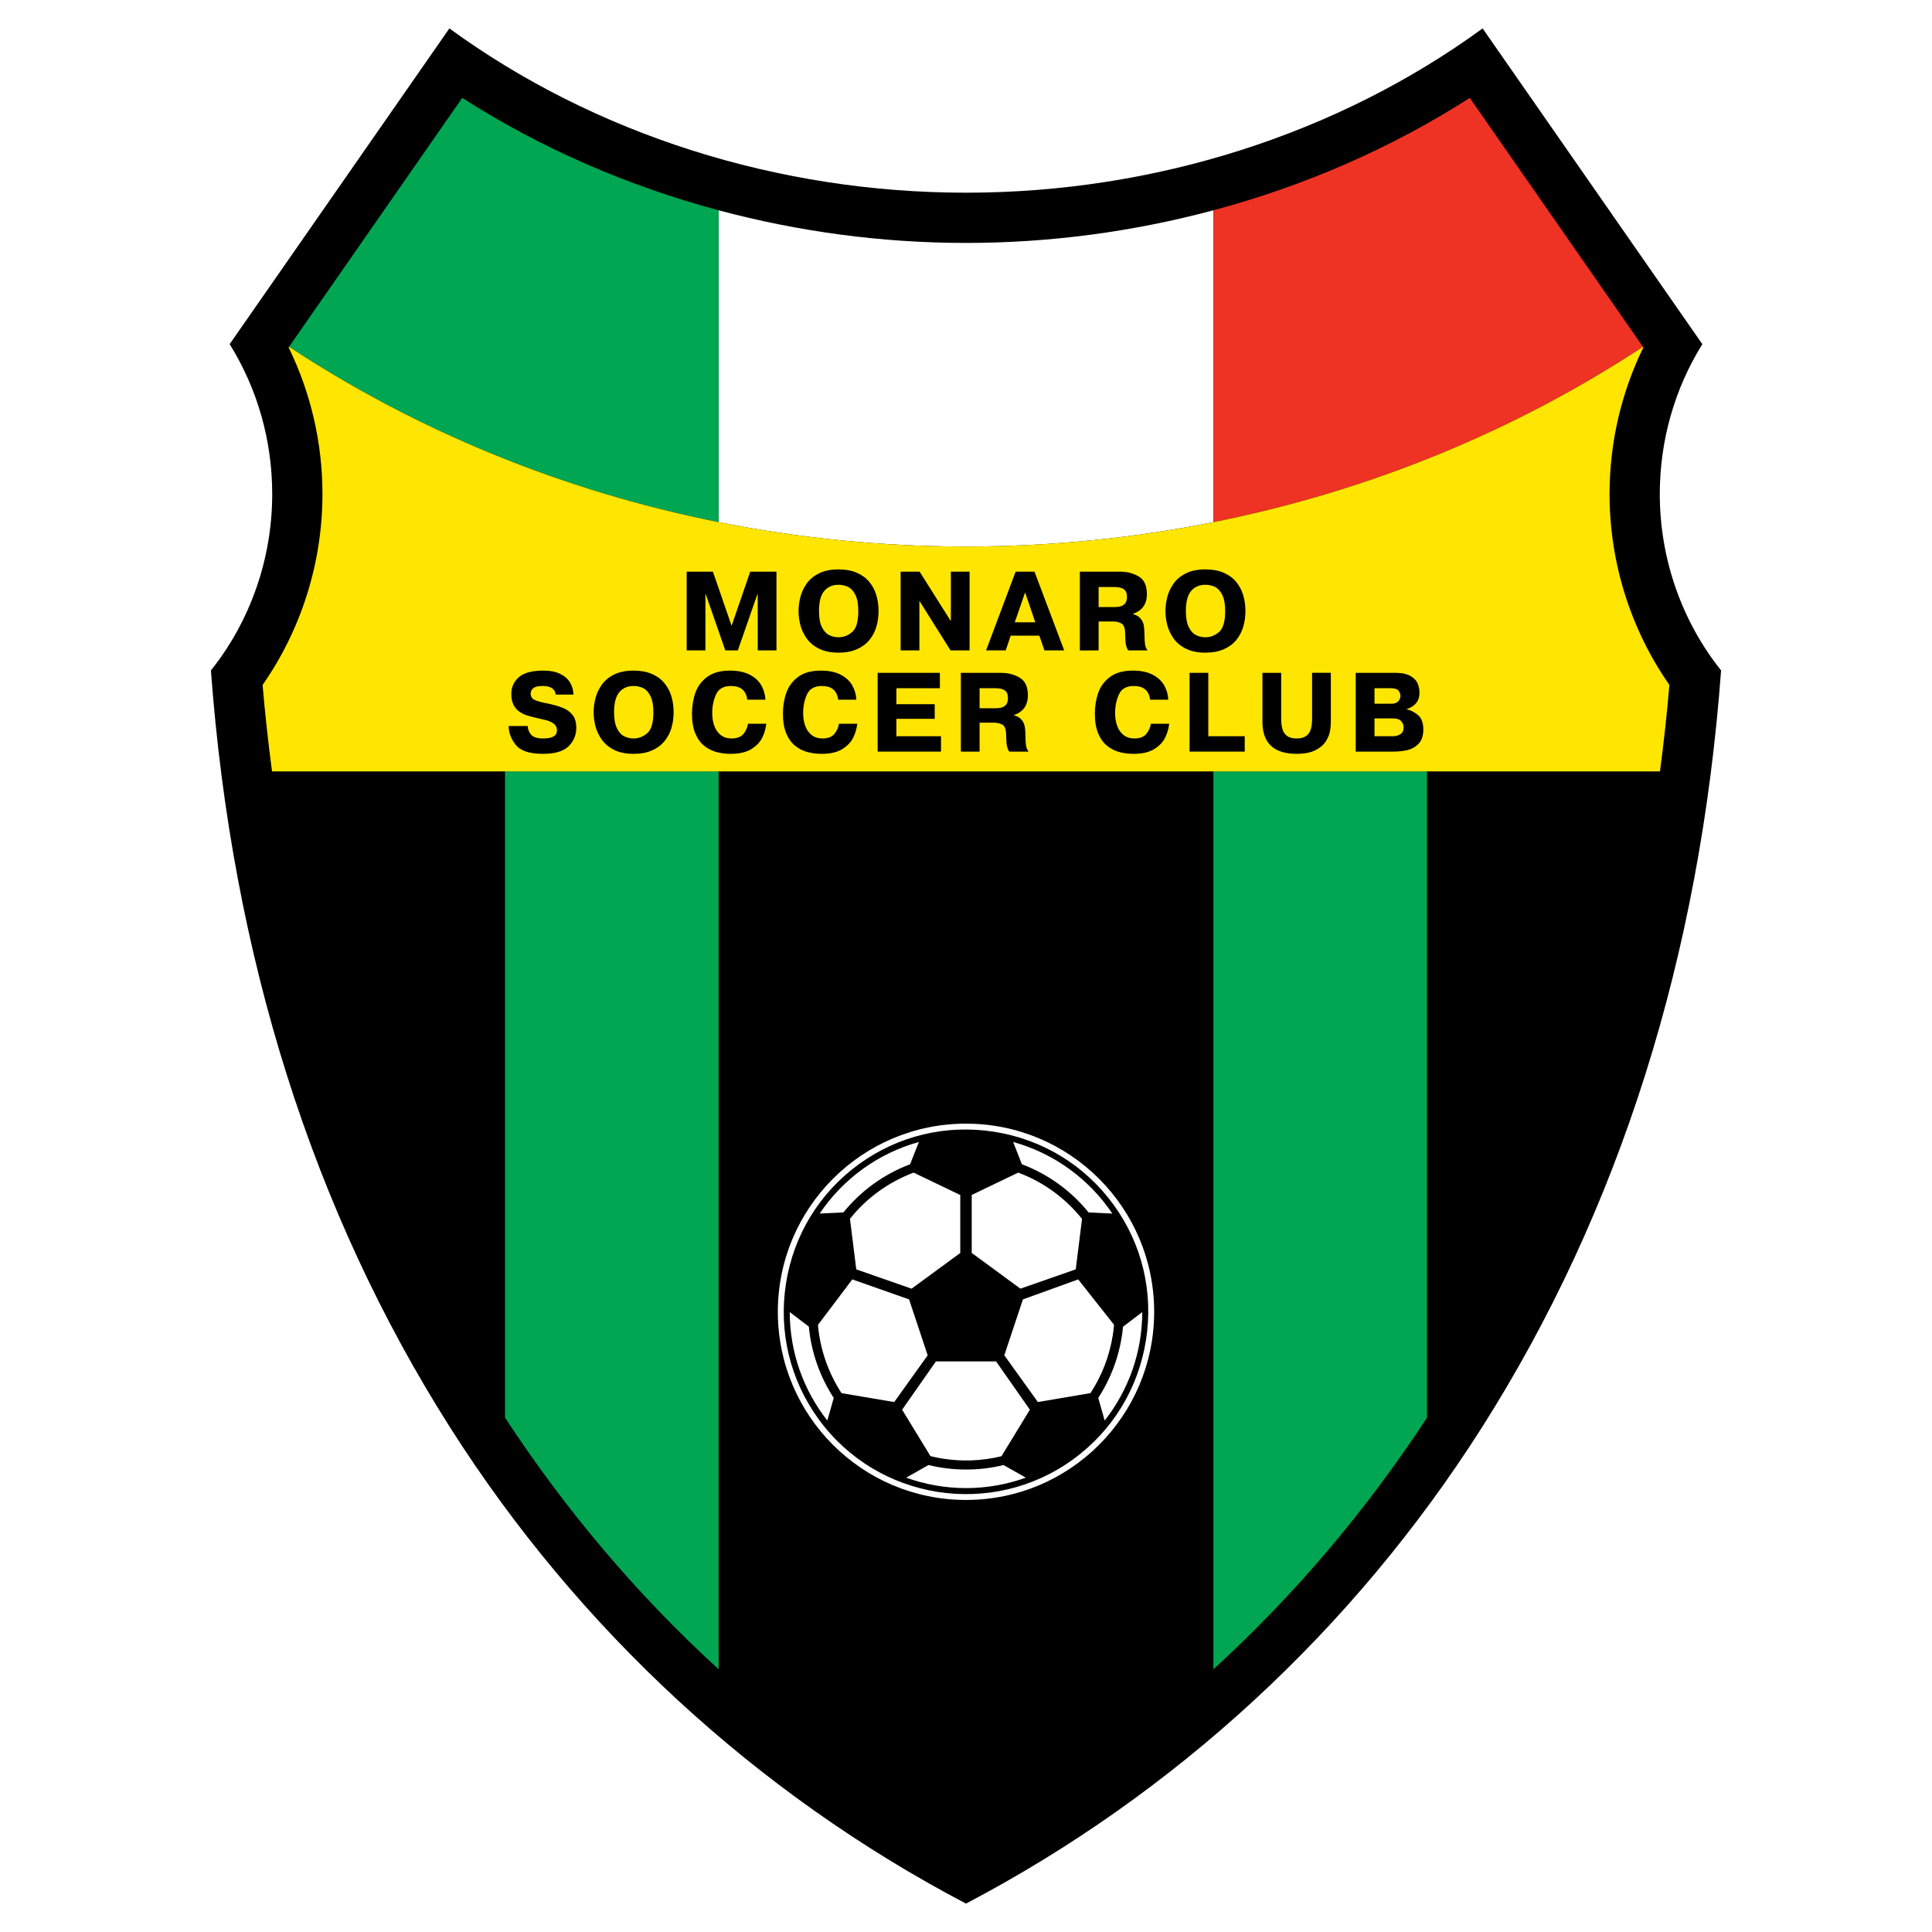
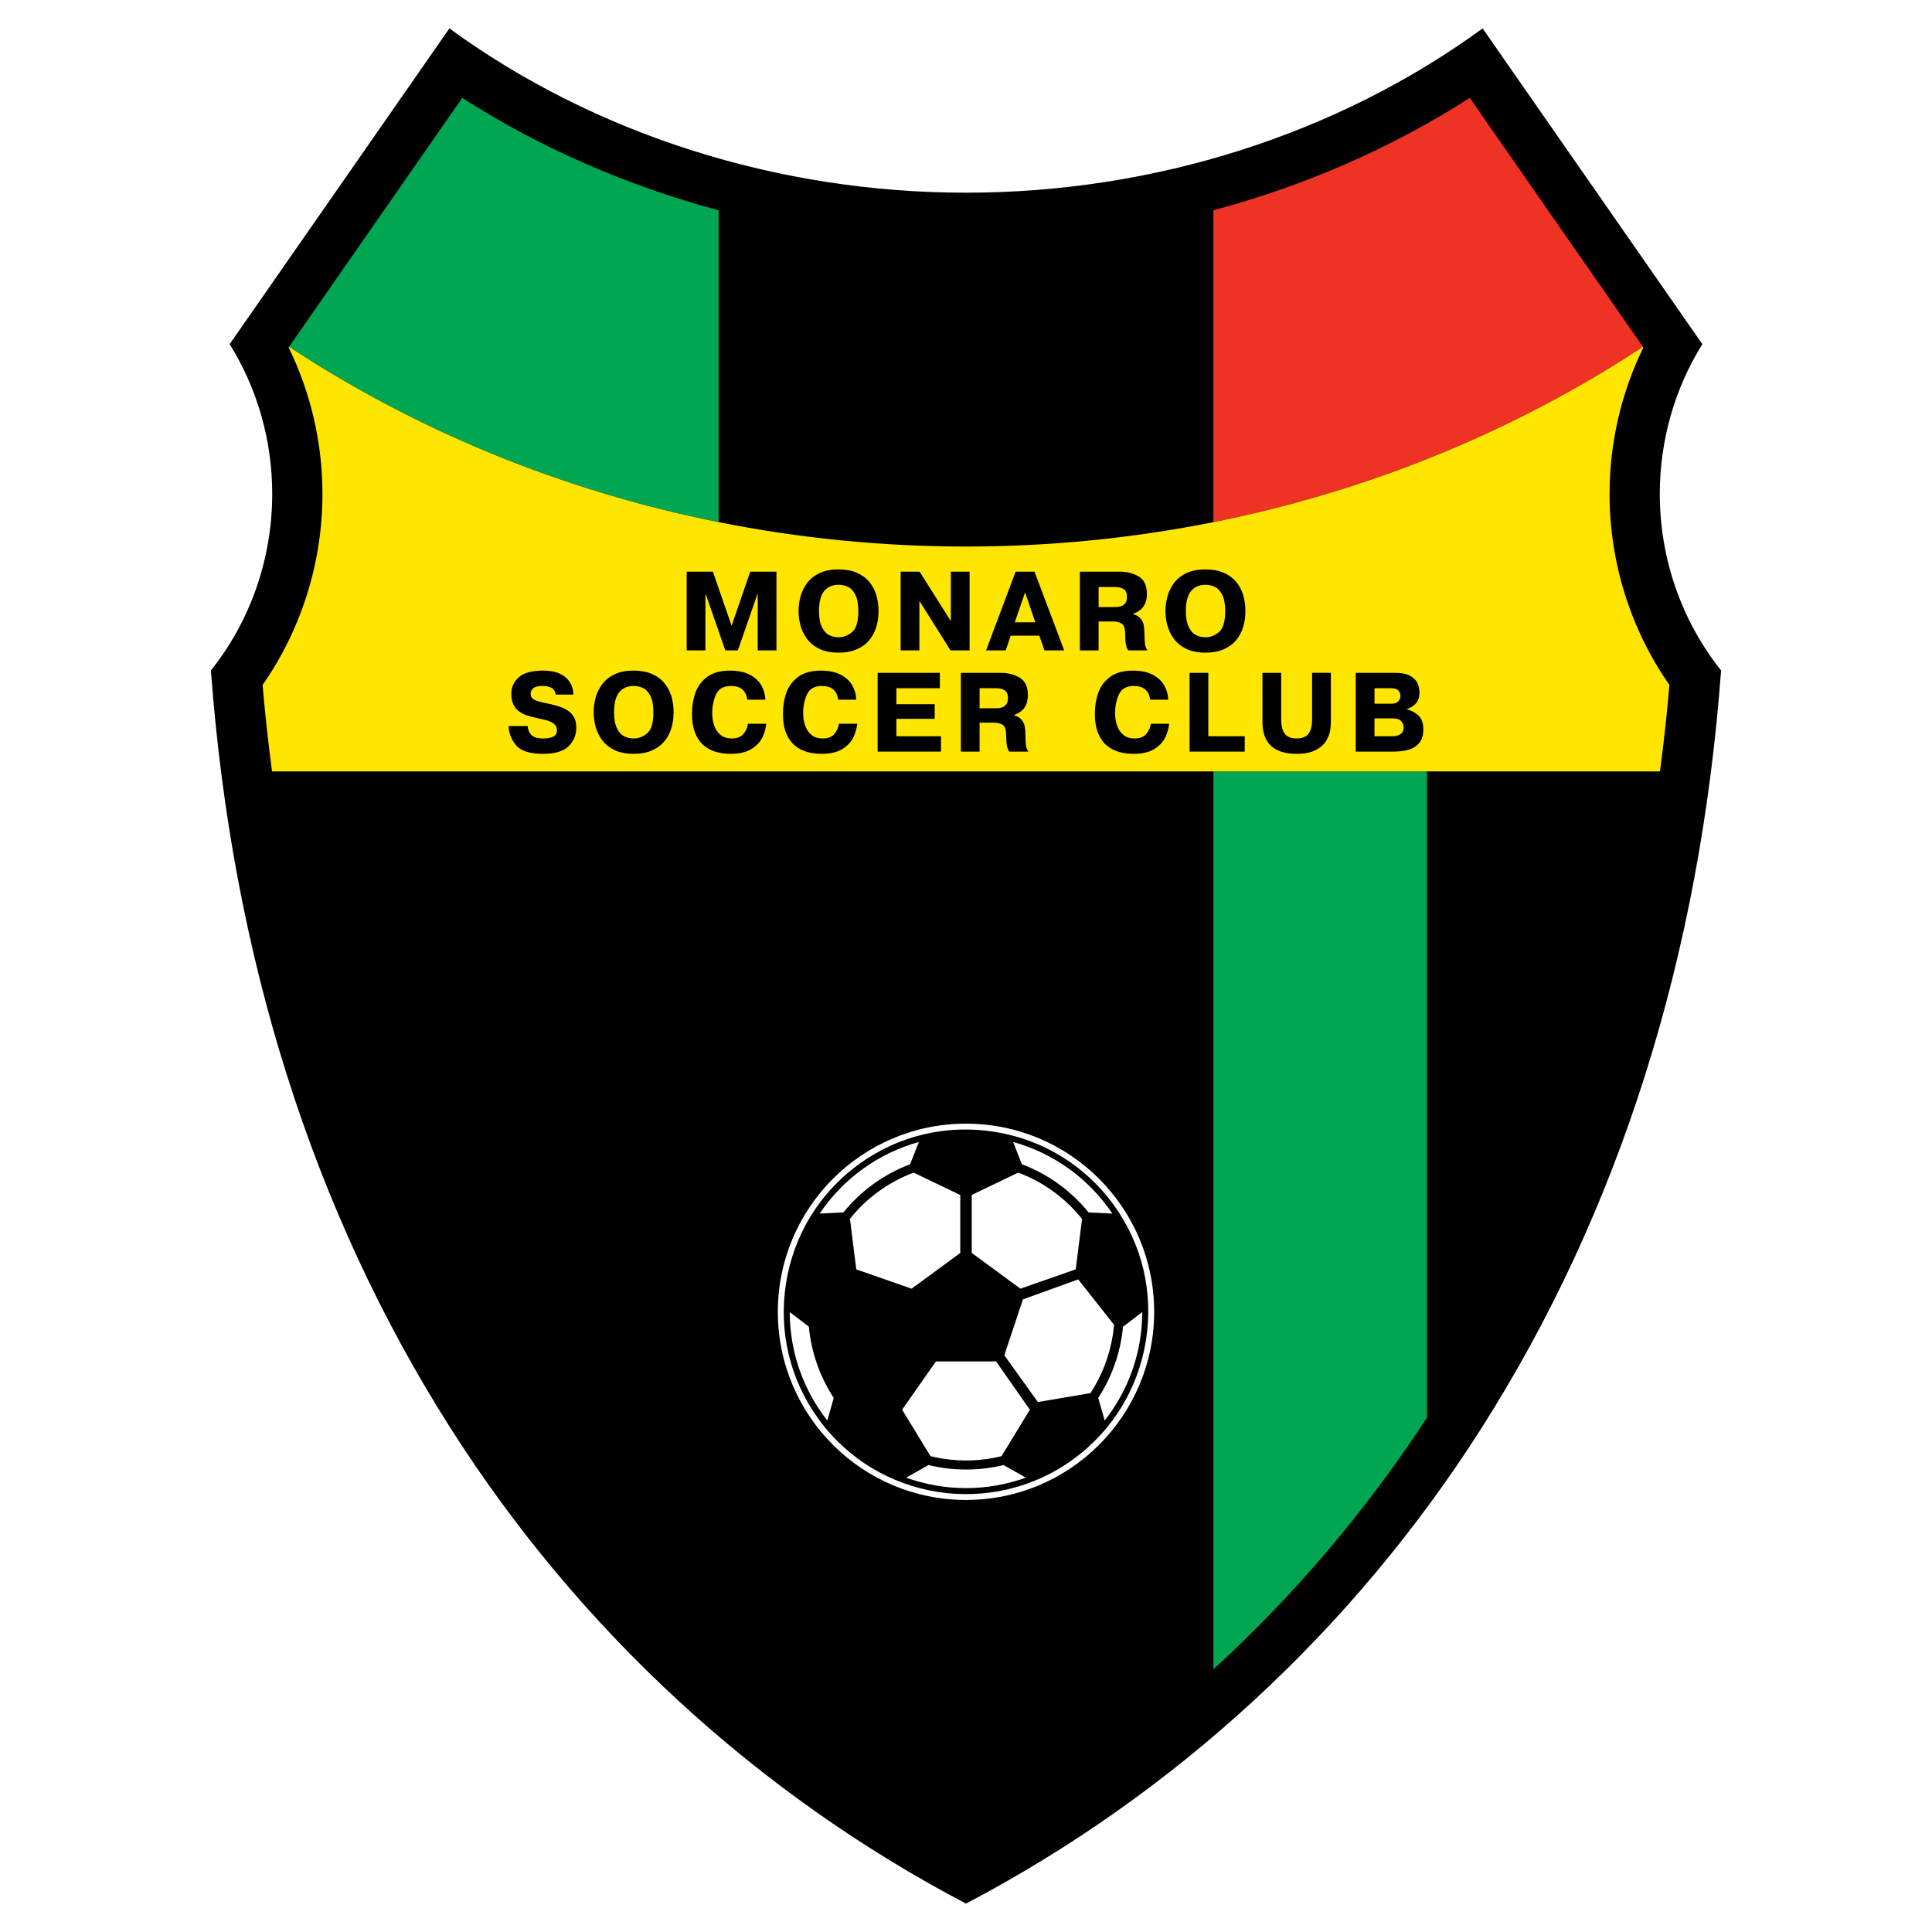
<svg xmlns="http://www.w3.org/2000/svg" version="1.0" id="Layer_1" x="0px" y="0px" width="192.756px" height="192.756px" viewBox="0 0 192.756 192.756" enable-background="new 0 0 192.756 192.756" xml:space="preserve">
  <g>
    <polygon fill-rule="evenodd" clip-rule="evenodd" fill="#FFFFFF" points="0,0 192.756,0 192.756,192.756 0,192.756 0,0  " />
    <path fill-rule="evenodd" clip-rule="evenodd" d="M165.598,49.292c0-5.336,1.47-10.497,4.245-14.957l-21.921-31.5   c-14.497,10.572-32.773,16.39-51.544,16.39c-18.771,0-37.047-5.818-51.543-16.39l-21.922,31.5   c2.776,4.459,4.246,9.621,4.246,14.957c0,6.422-2.173,12.66-6.116,17.597c2.107,28.528,10.146,53.955,23.896,75.58   c12.78,20.098,30.562,36.5,51.439,47.453c20.876-10.953,38.659-27.355,51.439-47.453c13.75-21.625,21.789-47.052,23.896-75.58   C167.77,61.951,165.598,55.714,165.598,49.292L165.598,49.292z" />
-     <path fill-rule="evenodd" clip-rule="evenodd" fill="#FFFFFF" d="M96.378,54.527c8.466,0,16.721-0.844,24.68-2.433V20.981   c-7.961,2.132-16.272,3.257-24.681,3.257c-8.408,0-16.719-1.125-24.68-3.257v31.113C79.657,53.683,87.912,54.527,96.378,54.527   L96.378,54.527z" />
    <path fill-rule="evenodd" clip-rule="evenodd" fill="#EE3224" d="M163.919,34.599l-17.28-24.833   c-7.795,4.997-16.456,8.77-25.58,11.214v31.113C136.743,48.963,151.266,42.92,163.919,34.599L163.919,34.599z" />
    <path fill-rule="evenodd" clip-rule="evenodd" fill="#00A651" d="M71.698,20.981c-9.124-2.444-17.786-6.218-25.581-11.214   L28.837,34.599C41.49,42.92,56.014,48.963,71.698,52.094V20.981L71.698,20.981z" />
    <path fill-rule="evenodd" clip-rule="evenodd" fill="#00A651" d="M121.059,76.963v89.582c8.092-7.391,15.222-15.811,21.314-25.105   V76.963H121.059L121.059,76.963z" />
-     <path fill-rule="evenodd" clip-rule="evenodd" fill="#00A651" d="M71.698,166.545V76.963H50.384v64.476   C56.476,150.734,63.605,159.154,71.698,166.545L71.698,166.545z" />
    <path fill-rule="evenodd" clip-rule="evenodd" fill="#FFE600" d="M160.585,49.292c0-5.126,1.17-10.112,3.375-14.633l-0.041-0.059   c-12.653,8.321-27.176,14.364-42.86,17.495c-7.959,1.589-16.214,2.433-24.68,2.433s-16.721-0.844-24.68-2.433   C56.014,48.963,41.49,42.92,28.837,34.599l-0.042,0.059c2.206,4.522,3.376,9.508,3.376,14.634c0,6.849-2.115,13.518-5.971,19.044   c0.244,2.909,0.564,5.782,0.941,8.627h138.474c0.377-2.846,0.696-5.719,0.94-8.627C162.699,62.81,160.585,56.14,160.585,49.292   L160.585,49.292z" />
    <polygon fill-rule="evenodd" clip-rule="evenodd" points="72.364,64.892 70.413,59.283 70.38,59.283 70.38,64.892 68.51,64.892    68.51,57.033 71.126,57.033 72.991,62.436 74.853,57.033 77.468,57.033 77.468,64.892 75.598,64.892 75.598,59.283 75.565,59.283    73.614,64.892 72.364,64.892  " />
    <path fill-rule="evenodd" clip-rule="evenodd" d="M82.716,63.359c-0.292-0.147-0.533-0.415-0.722-0.803   c-0.189-0.387-0.283-0.919-0.283-1.595c0-0.916,0.173-1.581,0.521-1.995c0.347-0.415,0.825-0.622,1.435-0.622   c0.341,0,0.659,0.073,0.953,0.217c0.294,0.145,0.536,0.411,0.727,0.799c0.191,0.388,0.286,0.921,0.286,1.601   c0,1.051-0.205,1.75-0.616,2.098c-0.411,0.348-0.861,0.521-1.35,0.521C83.325,63.581,83.007,63.507,82.716,63.359L82.716,63.359z    M85.479,64.781c0.513-0.223,0.929-0.528,1.25-0.915c0.32-0.388,0.554-0.828,0.702-1.321c0.147-0.494,0.221-1.021,0.221-1.584   c0-0.562-0.074-1.091-0.221-1.585c-0.148-0.494-0.382-0.935-0.702-1.321c-0.32-0.386-0.737-0.69-1.25-0.913   c-0.513-0.222-1.118-0.333-1.817-0.333c-0.777,0-1.43,0.133-1.958,0.397c-0.527,0.265-0.938,0.61-1.234,1.035   c-0.295,0.425-0.502,0.871-0.62,1.339c-0.119,0.468-0.178,0.928-0.178,1.381c0,0.454,0.059,0.913,0.176,1.379   c0.117,0.466,0.324,0.912,0.622,1.338c0.297,0.427,0.71,0.773,1.238,1.039c0.528,0.266,1.18,0.399,1.953,0.399   C84.361,65.116,84.967,65.004,85.479,64.781L85.479,64.781z" />
    <polygon fill-rule="evenodd" clip-rule="evenodd" points="91.749,59.979 91.727,59.979 91.727,64.892 89.856,64.892 89.856,57.033    91.749,57.033 94.834,61.921 94.867,61.921 94.867,57.033 96.736,57.033 96.736,64.892 94.834,64.892 91.749,59.979  " />
    <path fill-rule="evenodd" clip-rule="evenodd" d="M102.276,59.1l1.015,2.99h-2.049L102.276,59.1L102.276,59.1z M98.381,64.892h1.96   l0.495-1.471h2.858l0.509,1.471h1.971l-2.963-7.859h-1.881L98.381,64.892L98.381,64.892z" />
    <path fill-rule="evenodd" clip-rule="evenodd" d="M111.205,58.568c0.4,0,0.706,0.072,0.917,0.216   c0.212,0.145,0.317,0.408,0.317,0.792c0,0.659-0.389,0.988-1.166,0.988h-1.665v-1.996H111.205L111.205,58.568z M109.608,64.892   v-2.887h1.395c0.376,0,0.677,0.071,0.904,0.212c0.227,0.141,0.343,0.478,0.349,1.009c0.006,0.492,0.031,0.852,0.076,1.08   c0.046,0.229,0.123,0.424,0.233,0.586h1.924c-0.133-0.189-0.215-0.381-0.246-0.576c-0.032-0.194-0.054-0.578-0.064-1.15   c-0.004-0.303-0.027-0.571-0.071-0.804s-0.149-0.451-0.316-0.652c-0.167-0.202-0.42-0.351-0.758-0.447V61.24   c0.928-0.311,1.391-0.967,1.391-1.969c0-0.849-0.271-1.435-0.814-1.756s-1.161-0.482-1.854-0.482h-4.018v7.859H109.608   L109.608,64.892z" />
    <path fill-rule="evenodd" clip-rule="evenodd" d="M119.319,63.359c-0.292-0.147-0.532-0.415-0.722-0.803   c-0.188-0.387-0.283-0.919-0.283-1.595c0-0.916,0.174-1.581,0.521-1.995c0.347-0.415,0.825-0.622,1.435-0.622   c0.342,0,0.659,0.073,0.953,0.217c0.293,0.145,0.536,0.411,0.727,0.799c0.191,0.388,0.286,0.921,0.286,1.601   c0,1.051-0.205,1.75-0.616,2.098c-0.41,0.348-0.861,0.521-1.35,0.521C119.929,63.581,119.611,63.507,119.319,63.359L119.319,63.359   z M122.084,64.781c0.513-0.223,0.929-0.528,1.249-0.915c0.319-0.388,0.554-0.828,0.701-1.321c0.147-0.494,0.222-1.021,0.222-1.584   c0-0.562-0.074-1.091-0.222-1.585s-0.382-0.935-0.701-1.321c-0.32-0.386-0.736-0.69-1.249-0.913   c-0.513-0.222-1.119-0.333-1.817-0.333c-0.778,0-1.431,0.133-1.958,0.397c-0.527,0.265-0.938,0.61-1.233,1.035   c-0.296,0.425-0.502,0.871-0.62,1.339c-0.119,0.468-0.178,0.928-0.178,1.381c0,0.454,0.058,0.913,0.176,1.379   c0.117,0.466,0.324,0.912,0.622,1.338c0.297,0.427,0.709,0.773,1.237,1.039c0.529,0.266,1.18,0.399,1.954,0.399   C120.965,65.116,121.571,65.004,122.084,64.781L122.084,64.781z" />
    <path fill-rule="evenodd" clip-rule="evenodd" d="M50.746,72.434h1.907c0,0.306,0.108,0.59,0.325,0.851   c0.216,0.261,0.622,0.392,1.216,0.392c0.917,0,1.375-0.268,1.375-0.806c0-0.209-0.059-0.384-0.178-0.524   c-0.119-0.14-0.27-0.25-0.453-0.332c-0.184-0.081-0.343-0.138-0.479-0.172s-0.416-0.098-0.84-0.193   c-0.438-0.098-0.79-0.19-1.052-0.275c-0.262-0.085-0.515-0.212-0.758-0.381c-0.243-0.168-0.437-0.397-0.58-0.686   c-0.144-0.289-0.215-0.648-0.215-1.079c0-0.663,0.247-1.216,0.743-1.659c0.495-0.443,1.319-0.665,2.472-0.665   c0.647,0,1.193,0.106,1.639,0.317s0.778,0.499,0.999,0.862c0.221,0.363,0.336,0.769,0.345,1.215h-1.772   c-0.054-0.573-0.493-0.859-1.316-0.859c-0.43,0-0.734,0.073-0.913,0.218c-0.179,0.146-0.269,0.323-0.269,0.53   c0,0.306,0.132,0.52,0.396,0.64c0.264,0.12,0.636,0.229,1.115,0.325c0.68,0.131,1.237,0.285,1.671,0.458   c0.434,0.175,0.771,0.42,1.012,0.737c0.24,0.317,0.361,0.734,0.361,1.25c0,0.738-0.258,1.357-0.773,1.86   c-0.516,0.502-1.365,0.753-2.55,0.753c-1.325,0-2.225-0.292-2.7-0.877C50.997,73.75,50.755,73.117,50.746,72.434L50.746,72.434z" />
    <path fill-rule="evenodd" clip-rule="evenodd" d="M62.27,73.456c-0.292-0.147-0.532-0.415-0.721-0.803s-0.284-0.92-0.284-1.595   c0-0.916,0.174-1.581,0.521-1.995s0.825-0.622,1.435-0.622c0.342,0,0.66,0.072,0.953,0.217c0.294,0.145,0.536,0.411,0.727,0.799   c0.191,0.388,0.287,0.921,0.287,1.601c0,1.051-0.206,1.75-0.617,2.098c-0.411,0.348-0.861,0.521-1.35,0.521   C62.879,73.677,62.562,73.604,62.27,73.456L62.27,73.456z M65.034,74.877c0.513-0.223,0.929-0.527,1.249-0.915   c0.32-0.387,0.554-0.828,0.702-1.321c0.147-0.493,0.222-1.021,0.222-1.584s-0.074-1.091-0.222-1.585   c-0.148-0.494-0.381-0.935-0.702-1.321c-0.32-0.386-0.736-0.69-1.249-0.912s-1.119-0.333-1.817-0.333   c-0.777,0-1.43,0.133-1.958,0.397s-0.939,0.61-1.234,1.035c-0.295,0.424-0.502,0.871-0.621,1.338   c-0.118,0.468-0.177,0.928-0.177,1.381s0.059,0.913,0.176,1.378c0.118,0.466,0.325,0.912,0.622,1.339   c0.297,0.426,0.71,0.773,1.238,1.039c0.528,0.266,1.179,0.398,1.953,0.398C63.916,75.212,64.521,75.101,65.034,74.877   L65.034,74.877z" />
    <path fill-rule="evenodd" clip-rule="evenodd" d="M74.623,72.21h1.83c-0.047,0.446-0.173,0.893-0.378,1.338   s-0.564,0.834-1.079,1.166c-0.515,0.332-1.218,0.498-2.108,0.498c-0.491,0-0.96-0.06-1.407-0.18   c-0.446-0.12-0.855-0.328-1.226-0.626s-0.666-0.71-0.885-1.237c-0.221-0.527-0.331-1.182-0.331-1.963   c0-0.752,0.114-1.451,0.343-2.095c0.228-0.644,0.623-1.172,1.186-1.585c0.562-0.413,1.312-0.619,2.251-0.619   c0.807,0,1.472,0.138,1.996,0.415c0.523,0.276,0.906,0.633,1.15,1.071c0.244,0.438,0.377,0.91,0.401,1.415h-1.811   c-0.116-0.911-0.66-1.366-1.631-1.366c-0.734,0-1.229,0.28-1.483,0.841c-0.255,0.561-0.382,1.179-0.382,1.854   c0,0.464,0.068,0.889,0.205,1.273c0.136,0.384,0.349,0.691,0.638,0.922c0.289,0.23,0.649,0.345,1.08,0.345   c0.551,0,0.95-0.153,1.197-0.46C74.425,72.91,74.574,72.575,74.623,72.21L74.623,72.21z" />
    <path fill-rule="evenodd" clip-rule="evenodd" d="M83.698,72.21h1.83c-0.048,0.446-0.174,0.893-0.378,1.338   c-0.205,0.445-0.564,0.834-1.079,1.166c-0.515,0.332-1.218,0.498-2.109,0.498c-0.491,0-0.96-0.06-1.407-0.18   c-0.446-0.12-0.855-0.328-1.226-0.626s-0.666-0.71-0.886-1.237c-0.22-0.527-0.33-1.182-0.33-1.963c0-0.752,0.114-1.451,0.342-2.095   c0.228-0.644,0.624-1.172,1.186-1.585c0.562-0.413,1.313-0.619,2.251-0.619c0.807,0,1.472,0.138,1.995,0.415   s0.906,0.633,1.15,1.071c0.244,0.438,0.377,0.91,0.401,1.415h-1.811c-0.116-0.911-0.66-1.366-1.631-1.366   c-0.734,0-1.229,0.28-1.484,0.841s-0.382,1.179-0.382,1.854c0,0.464,0.068,0.889,0.205,1.273s0.349,0.691,0.639,0.922   c0.289,0.23,0.648,0.345,1.08,0.345c0.551,0,0.95-0.153,1.197-0.46C83.5,72.91,83.648,72.575,83.698,72.21L83.698,72.21z" />
    <polygon fill-rule="evenodd" clip-rule="evenodd" points="89.432,70.258 93.256,70.258 93.256,71.718 89.432,71.718 89.432,73.454    93.883,73.454 93.883,74.988 87.562,74.988 87.562,67.129 93.771,67.129 93.771,68.664 89.432,68.664 89.432,70.258  " />
    <path fill-rule="evenodd" clip-rule="evenodd" d="M99.332,68.664c0.398,0,0.704,0.072,0.916,0.216   c0.212,0.145,0.317,0.408,0.317,0.791c0,0.659-0.389,0.989-1.167,0.989h-1.664v-1.996H99.332L99.332,68.664z M97.734,74.988v-2.887   h1.395c0.376,0,0.677,0.071,0.904,0.212c0.227,0.141,0.343,0.478,0.349,1.009c0.006,0.492,0.031,0.852,0.077,1.08   c0.045,0.229,0.122,0.424,0.232,0.586h1.924c-0.133-0.189-0.215-0.381-0.247-0.576c-0.031-0.194-0.053-0.577-0.063-1.15   c-0.004-0.302-0.028-0.57-0.071-0.804c-0.044-0.233-0.15-0.451-0.317-0.652s-0.419-0.351-0.757-0.447v-0.022   c0.927-0.311,1.391-0.968,1.391-1.969c0-0.85-0.271-1.435-0.814-1.756c-0.544-0.321-1.161-0.482-1.854-0.482h-4.018v7.859H97.734   L97.734,74.988z" />
    <path fill-rule="evenodd" clip-rule="evenodd" d="M114.818,72.21h1.831c-0.048,0.446-0.174,0.893-0.379,1.338   c-0.204,0.445-0.563,0.834-1.079,1.166c-0.515,0.332-1.218,0.498-2.108,0.498c-0.491,0-0.96-0.06-1.406-0.18   s-0.855-0.328-1.227-0.626c-0.37-0.298-0.665-0.71-0.885-1.237c-0.221-0.527-0.331-1.182-0.331-1.963   c0-0.752,0.114-1.451,0.343-2.095c0.228-0.644,0.623-1.172,1.187-1.585c0.562-0.413,1.312-0.619,2.251-0.619   c0.807,0,1.472,0.138,1.995,0.415s0.906,0.633,1.15,1.071c0.244,0.438,0.377,0.91,0.401,1.415h-1.811   c-0.117-0.911-0.66-1.366-1.632-1.366c-0.734,0-1.229,0.28-1.483,0.841c-0.255,0.561-0.382,1.179-0.382,1.854   c0,0.464,0.068,0.889,0.205,1.273c0.136,0.384,0.349,0.691,0.638,0.922s0.648,0.345,1.08,0.345c0.552,0,0.95-0.153,1.197-0.46   C114.622,72.91,114.77,72.575,114.818,72.21L114.818,72.21z" />
    <polygon fill-rule="evenodd" clip-rule="evenodd" points="124.186,73.454 124.186,74.988 118.683,74.988 118.683,67.129    120.553,67.129 120.553,73.454 124.186,73.454  " />
    <path fill-rule="evenodd" clip-rule="evenodd" d="M125.953,67.129h1.87v4.575c0,0.423,0.045,0.779,0.136,1.069   c0.09,0.289,0.247,0.512,0.474,0.669c0.227,0.157,0.537,0.235,0.932,0.235c0.389,0,0.697-0.076,0.924-0.23   c0.227-0.153,0.387-0.374,0.48-0.664c0.093-0.289,0.139-0.649,0.139-1.08v-4.575h1.87v4.884c0,0.289-0.026,0.592-0.078,0.909   c-0.052,0.317-0.186,0.654-0.401,1.01c-0.216,0.356-0.562,0.659-1.042,0.907c-0.479,0.249-1.109,0.373-1.892,0.373   c-2.274,0-3.411-1.066-3.411-3.199V67.129L125.953,67.129z" />
    <path fill-rule="evenodd" clip-rule="evenodd" d="M138.737,68.664c0.407,0,0.674,0.083,0.798,0.25s0.187,0.334,0.187,0.501   c0,0.213-0.074,0.398-0.221,0.558c-0.148,0.16-0.376,0.239-0.687,0.239h-1.681v-1.549H138.737L138.737,68.664z M135.263,74.988   h3.735c0.512,0,0.985-0.051,1.423-0.154c0.437-0.102,0.811-0.317,1.12-0.644c0.309-0.327,0.464-0.797,0.464-1.408   c0-0.661-0.179-1.142-0.535-1.443c-0.357-0.3-0.739-0.491-1.145-0.571v-0.011c0.865-0.281,1.297-0.825,1.297-1.635   c0-0.319-0.059-0.625-0.177-0.917c-0.117-0.292-0.356-0.545-0.717-0.757s-0.87-0.319-1.529-0.319h-3.937V74.988L135.263,74.988z    M138.797,71.673c0.024,0,0.062,0.002,0.114,0.006c0.053,0.003,0.122,0.005,0.209,0.005c0.304,0.011,0.533,0.104,0.688,0.279   c0.155,0.175,0.233,0.376,0.233,0.604c0,0.328-0.113,0.558-0.341,0.689c-0.227,0.131-0.45,0.197-0.67,0.197h-1.897v-1.78H138.797   L138.797,71.673z" />
    <path fill-rule="evenodd" clip-rule="evenodd" fill="#FFFFFF" d="M96.378,112.107c-10.368,0-18.773,8.404-18.773,18.773   c0,10.367,8.405,18.771,18.773,18.771c10.368,0,18.773-8.404,18.773-18.771C115.151,120.512,106.746,112.107,96.378,112.107   L96.378,112.107z" />
    <path fill-rule="evenodd" clip-rule="evenodd" d="M107.068,145.598c-8.115,5.896-19.509,4.098-25.396-4.01   c-2.857-3.932-4.011-8.746-3.25-13.559c0.761-4.809,3.339-9.023,7.26-11.871c3.919-2.85,8.724-4,13.529-3.238   c4.812,0.762,9.036,3.348,11.893,7.279c2.844,3.914,3.99,8.715,3.229,13.52C113.57,138.527,110.991,142.748,107.068,145.598   L107.068,145.598z" />
    <path fill-rule="evenodd" clip-rule="evenodd" fill="#FFFFFF" d="M93.378,135.828l-1.248,1.783l-2.125,3.035l2.828,4.633   c0.422,0.104,0.821,0.186,1.213,0.248c1.976,0.312,3.951,0.23,5.874-0.242l2.831-4.639l-3.373-4.818H93.378L93.378,135.828z" />
    <path fill-rule="evenodd" clip-rule="evenodd" fill="#FFFFFF" d="M111.925,133.338c-0.352,2.215-1.144,4.277-2.352,6.135   l0.641,2.256c2.342-2.982,3.743-6.738,3.749-10.822l-1.92,1.463C112.008,132.736,111.971,133.047,111.925,133.338L111.925,133.338z   " />
    <path fill-rule="evenodd" clip-rule="evenodd" fill="#FFFFFF" d="M111.147,132.174l-2.289-2.9l-1.284-1.627l-5.516,1.992   l-0.907,2.723l-0.951,2.855l3.348,4.664c0.402-0.072,1.643-0.283,5.25-0.891c1.146-1.756,1.897-3.705,2.229-5.799   C111.075,132.883,111.114,132.557,111.147,132.174L111.147,132.174z" />
-     <path fill-rule="evenodd" clip-rule="evenodd" fill="#FFFFFF" d="M90.7,129.641l-3.348-1.178l-2.319-0.816l-3.426,4.537   c0.207,2.416,1.02,4.768,2.354,6.811l5.253,0.889l3.34-4.664L90.7,129.641L90.7,129.641z" />
    <path fill-rule="evenodd" clip-rule="evenodd" fill="#FFFFFF" d="M107.327,126.643l0.627-5.031   c-1.675-2.096-3.873-3.691-6.367-4.621l-3.345,1.607l-1.294,0.623v5.783l4.86,3.566L107.327,126.643L107.327,126.643z" />
    <path fill-rule="evenodd" clip-rule="evenodd" fill="#FFFFFF" d="M78.793,130.906c0.006,4.084,1.407,7.84,3.749,10.822l0.64-2.254   c-1.394-2.137-2.251-4.594-2.483-7.115L78.793,130.906L78.793,130.906z" />
    <path fill-rule="evenodd" clip-rule="evenodd" fill="#FFFFFF" d="M87.128,118.135c1.128-0.818,2.364-1.482,3.673-1.977l0.875-2.223   c-4.092,1.133-7.586,3.705-9.898,7.141l2.37-0.115C85.016,119.893,86.017,118.939,87.128,118.135L87.128,118.135z" />
    <path fill-rule="evenodd" clip-rule="evenodd" fill="#FFFFFF" d="M108.611,120.967l2.368,0.111   c-2.312-3.438-5.807-6.01-9.899-7.143l0.873,2.221C104.555,117.137,106.853,118.797,108.611,120.967L108.611,120.967z" />
    <path fill-rule="evenodd" clip-rule="evenodd" fill="#FFFFFF" d="M92.633,146.166l-2.222,1.26c1.863,0.672,3.872,1.041,5.967,1.041   s4.104-0.369,5.967-1.041l-2.22-1.258C97.677,146.766,95.09,146.766,92.633,146.166L92.633,146.166z" />
    <path fill-rule="evenodd" clip-rule="evenodd" fill="#FFFFFF" d="M87.651,118.875c-1.064,0.773-2.022,1.689-2.849,2.721l0.062,0.5   l0.566,4.549l1.808,0.631l3.711,1.297l4.858-3.564v-5.781l-3.561-1.711l-1.092-0.525C89.906,117.461,88.727,118.092,87.651,118.875   L87.651,118.875z" />
  </g>
</svg>